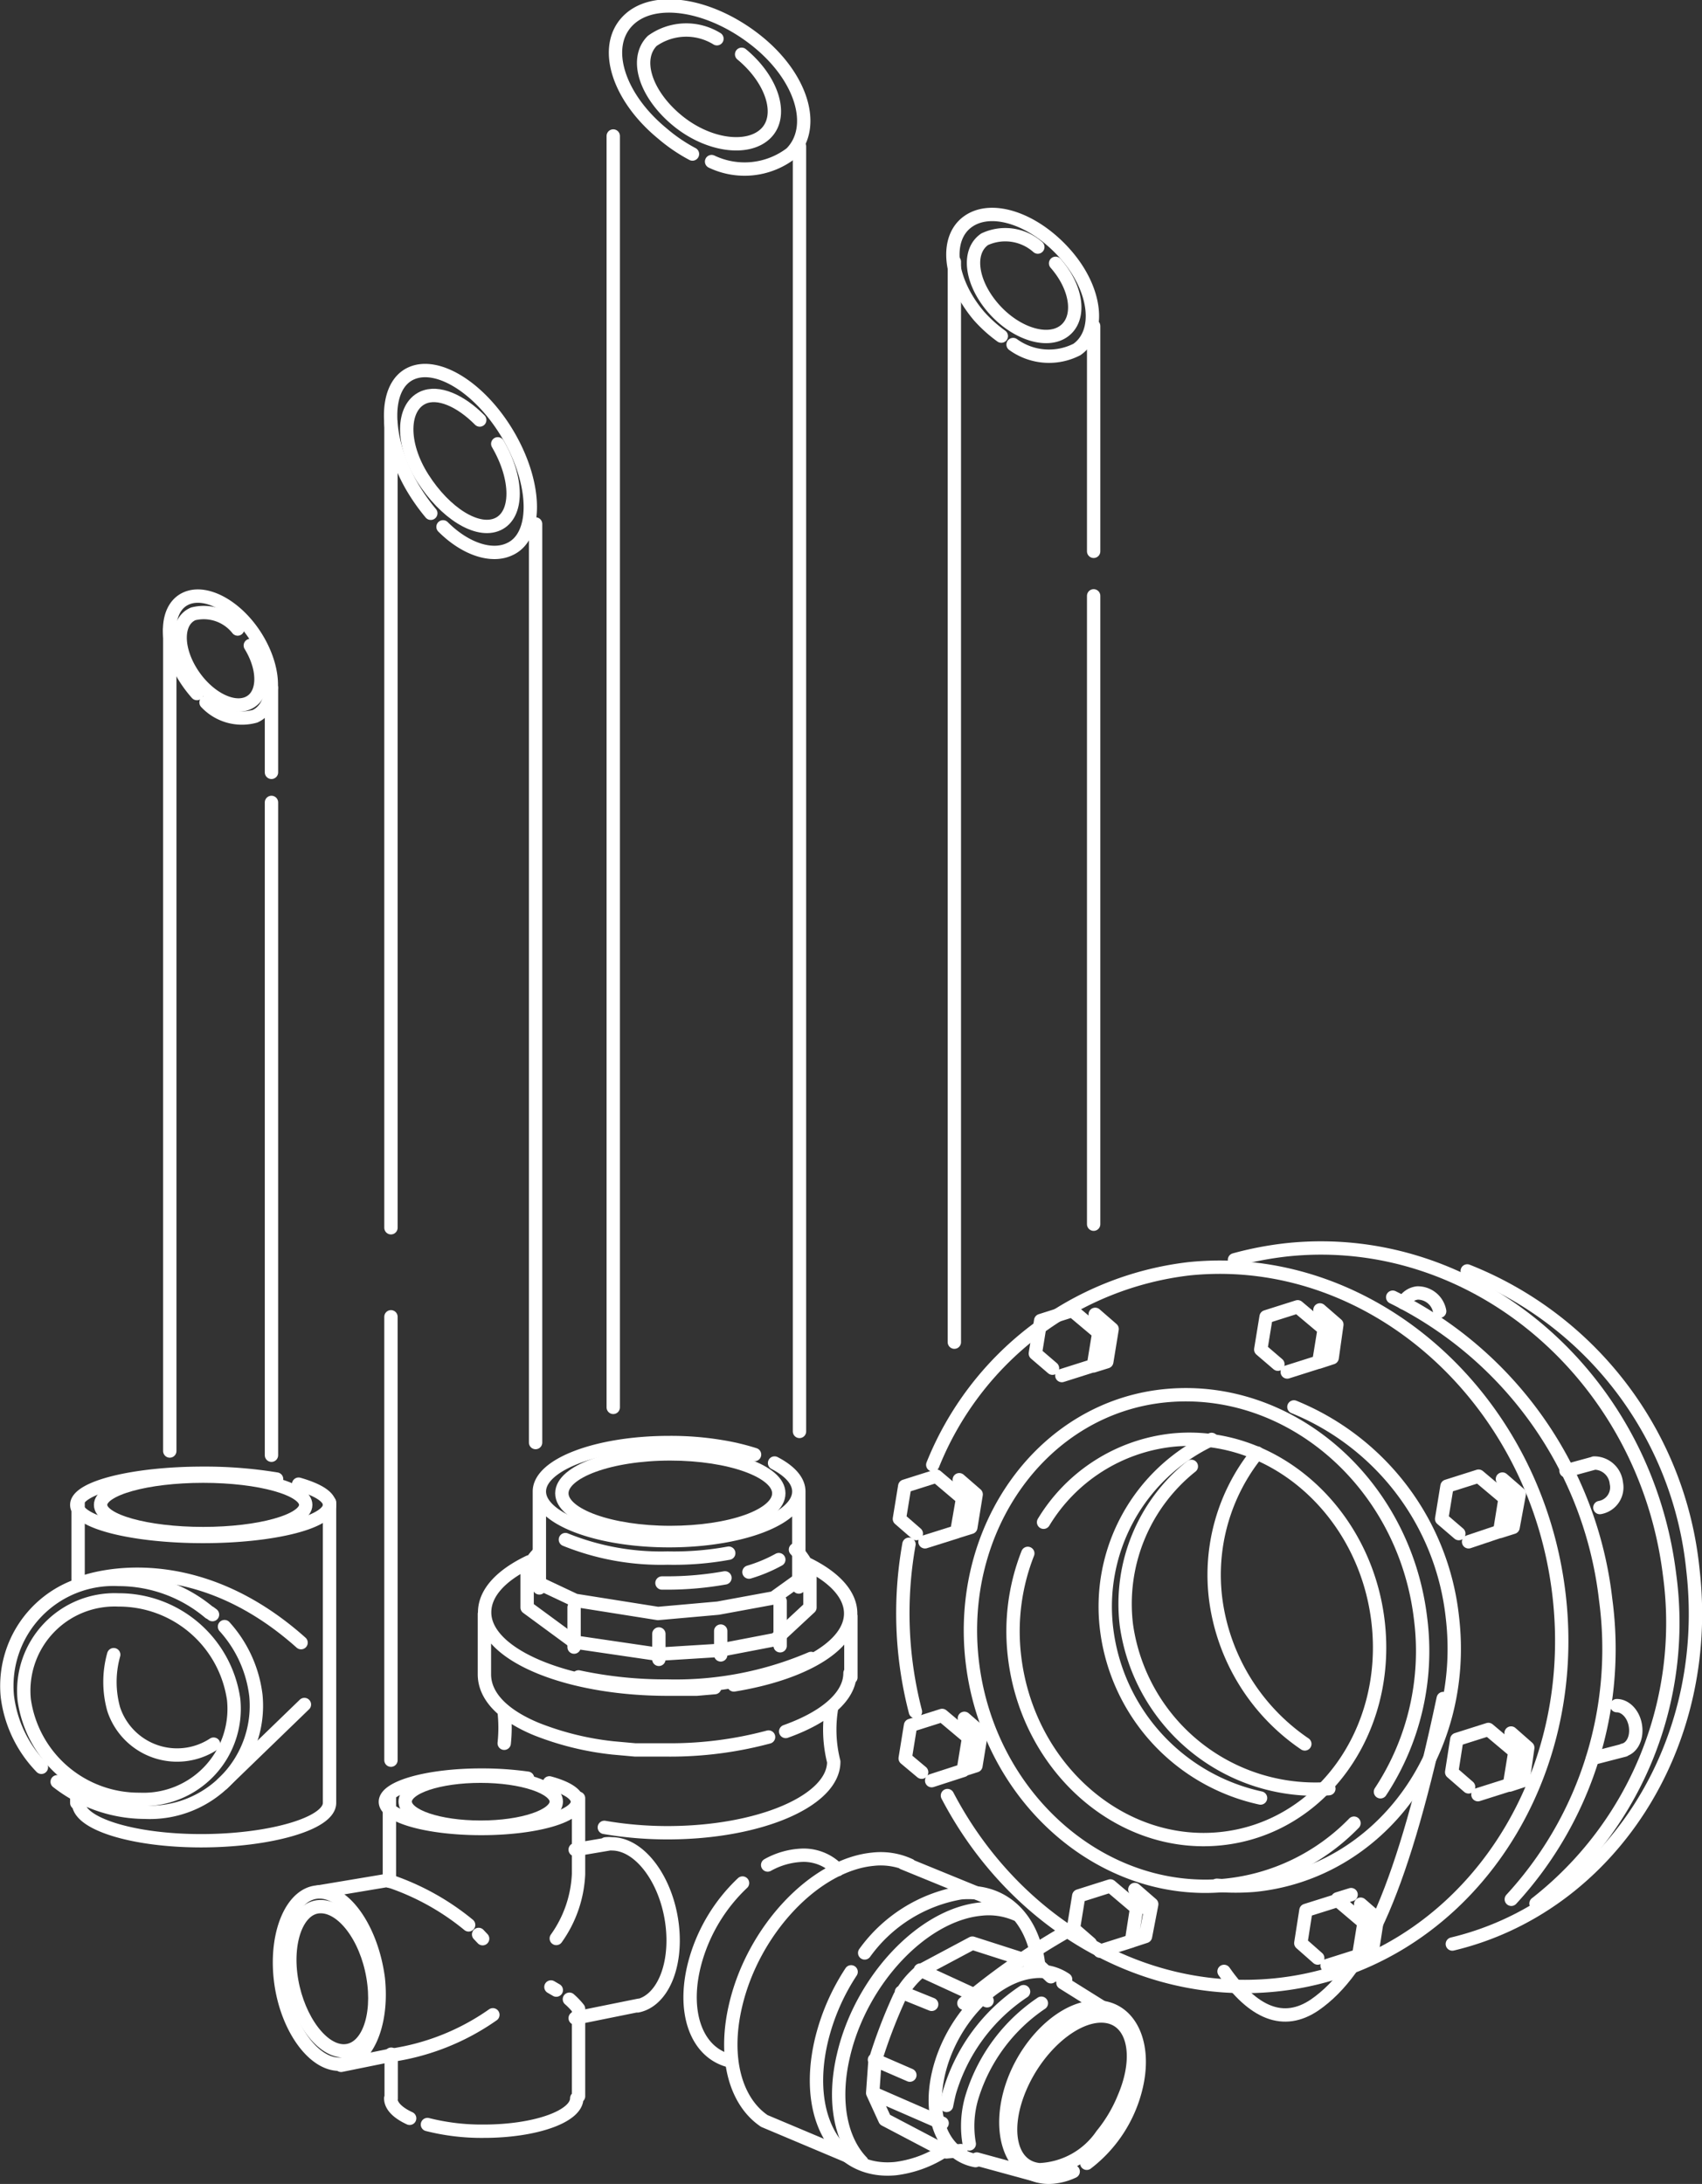
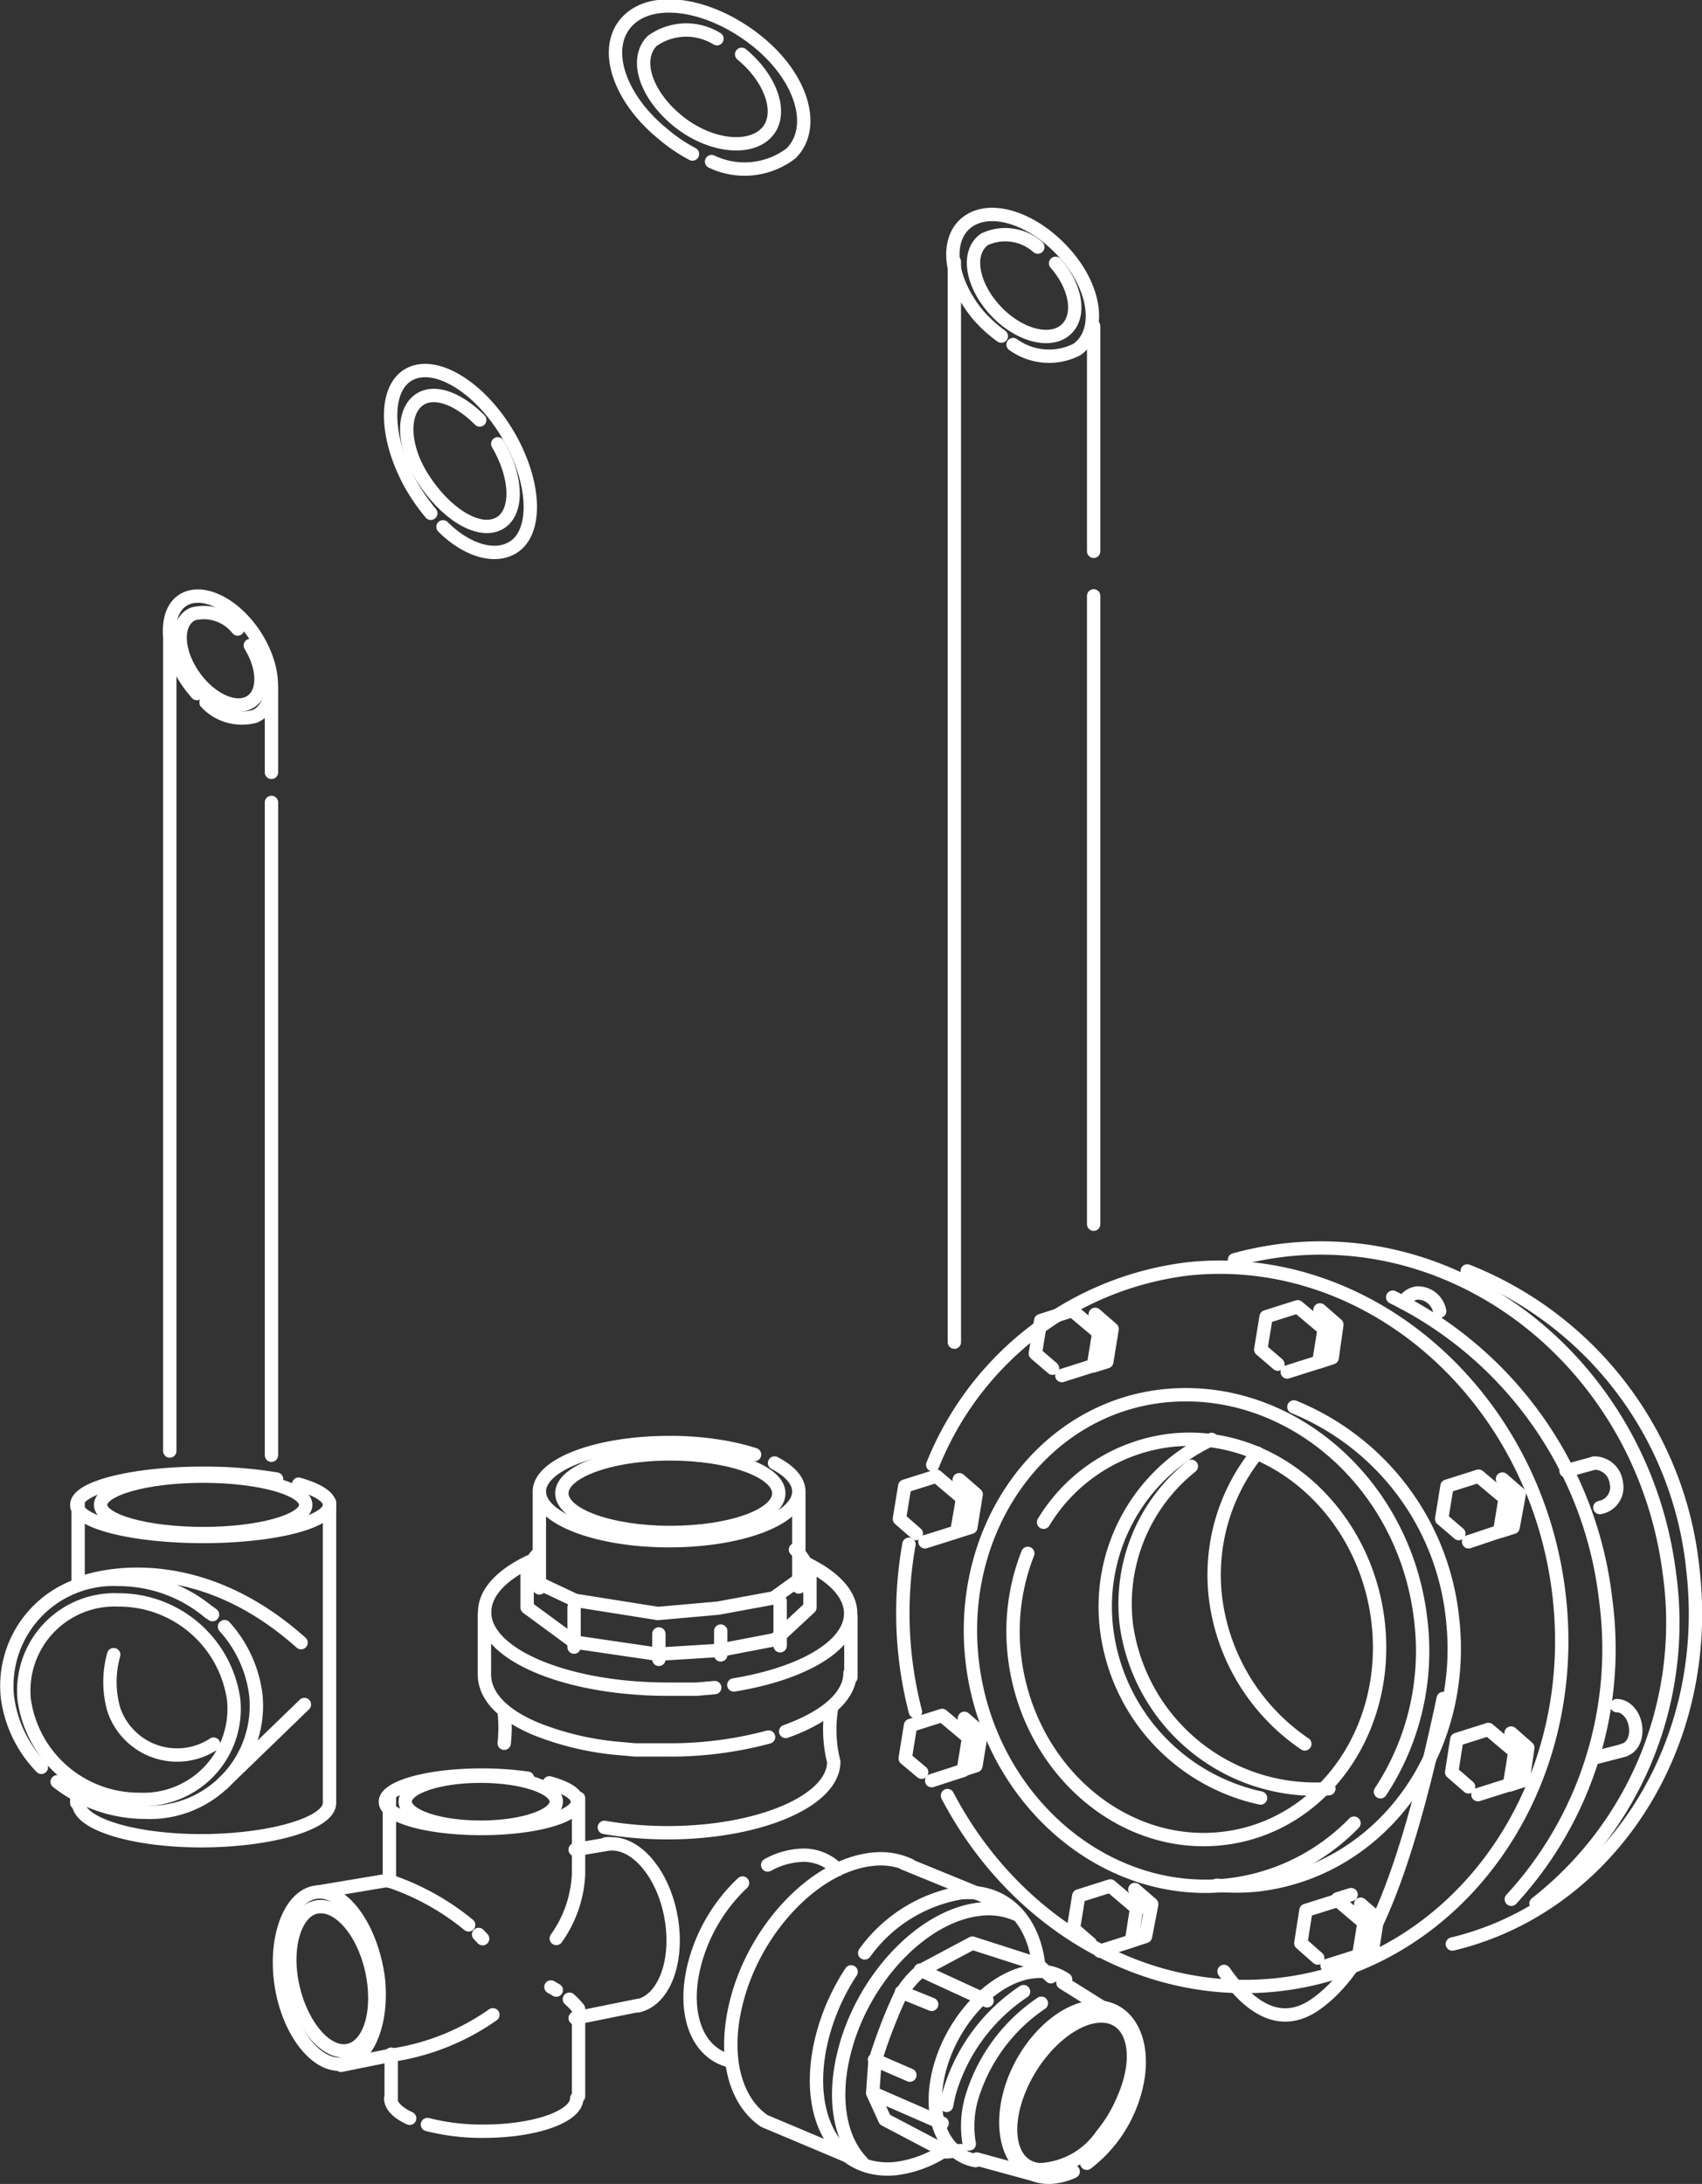
<svg xmlns="http://www.w3.org/2000/svg" viewBox="0 0 76.49 98.12">
  <rect x="0" y="0" width="76.49" height="98.12" fill="#333333" stroke="none" />
  <defs>
    <style>.cls-1{fill:none;stroke:#fff;stroke-linecap:round;stroke-linejoin:round;stroke-width:0.6px;}</style>
  </defs>
  <title>Asset 8</title>
  <g id="Layer_2" data-name="Layer 2">
    <g id="Layer_1-2" data-name="Layer 1">
      <path class="cls-1" d="M24.69,80.1c.78.21,1.26.51,1.26.85,0,.66-1.93,1.2-4.32,1.2s-4.31-.54-4.31-1.2,1.93-1.2,4.31-1.2a14.69,14.69,0,0,1,2.08.14" />
      <path class="cls-1" d="M25,80.94c0,.64-1.52,1.15-3.4,1.15s-3.39-.51-3.39-1.15,1.52-1.14,3.39-1.14S25,80.31,25,80.94Z" />
      <path class="cls-1" d="M17,88.88c.23,2.13-.56,3.86-1.76,3.86S12.83,91,12.6,88.89,13.16,85,14.36,85,16.72,86.75,17,88.88Zm.5-8.09,0,3.73m.08,7.77,0,2M26,80.79V84.2a5.37,5.37,0,0,1-1,2.89m1,7.09V90.25a3.24,3.24,0,0,0-.41-.43M25,89.41l-.24-.14m1.16,5c0,.82-1.87,1.48-4.18,1.48a9.92,9.92,0,0,1-2.53-.3m-.8-.28c-.54-.25-.85-.56-.85-.9" />
      <path class="cls-1" d="M16.76,88.8c.31,1.8-.25,3.29-1.26,3.34S13.42,90.75,13.11,89s.25-3.3,1.26-3.34S16.45,87,16.76,88.8Z" />
      <path class="cls-1" d="M15.33,92.79l2.17-.44a10.6,10.6,0,0,0,4.65-1.83m3.7.15,2.87-.58M14.31,85l3.11-.52a11.25,11.25,0,0,1,3.64,2m.45.43.18.19m4.16-4,1.54-.26m-.17,0a1.27,1.27,0,0,1,.28,0c1.26,0,2.47,1.63,2.71,3.65.22,1.87-.46,3.41-1.56,3.63" />
      <path class="cls-1" d="M45,15.1a6.19,6.19,0,0,1-1-.9c-1.35-1.59-1.57-3.49-.49-4.25s3-.1,4.39,1.49,1.58,3.5.5,4.26a2.75,2.75,0,0,1-2.87-.22" />
      <path class="cls-1" d="M47.44,11.83c1,1.14,1.14,2.51.36,3.06s-2.21.07-3.19-1.08-1.15-2.51-.36-3.06a2.2,2.2,0,0,1,2.39.35" />
      <path class="cls-1" d="M31.12,6.92A7.42,7.42,0,0,1,29.77,6c-2-1.64-2.71-3.9-1.55-5.07S31.94.19,34,1.83s2.71,3.9,1.55,5.06a3.44,3.44,0,0,1-3.57.37" />
      <path class="cls-1" d="M33.33,2.44C34.73,3.6,35.22,5.21,34.41,6s-2.61.55-4-.61S28.5,2.66,29.31,1.84a2.63,2.63,0,0,1,2.91-.1" />
      <path class="cls-1" d="M19.36,23.06a8.78,8.78,0,0,1-.89-1.28c-1.22-2.19-1.22-4.44,0-5s3.21.71,4.44,2.89,1.23,4.44,0,5c-.81.39-2,0-3-1" />
      <path class="cls-1" d="M22.37,19.94c.92,1.57.92,3.19,0,3.61S20,23.05,19,21.48s-.92-3.18,0-3.61c.69-.32,1.7.13,2.56,1" />
      <path class="cls-1" d="M8.85,31.16a5.46,5.46,0,0,1-.62-.85c-.86-1.46-.8-3,.13-3.42s2.38.41,3.23,1.87.8,3-.13,3.42a2.21,2.21,0,0,1-2.2-.62" />
      <path class="cls-1" d="M11.25,29c.68,1.11.63,2.27-.11,2.59s-1.88-.31-2.56-1.42-.64-2.27.1-2.59a1.94,1.94,0,0,1,2,.68" />
      <path class="cls-1" d="M41.92,65.81A14.19,14.19,0,0,1,53.46,57c8.11-.81,15.54,5.73,16.6,14.61S65.4,88.37,57.3,89.18c-6.1.61-11.81-2.94-14.72-8.51M41.14,76.9a17.59,17.59,0,0,1-.29-7.52" />
      <path class="cls-1" d="M55.48,56.6a15.14,15.14,0,0,1,2.45-.46c8.38-.83,16,5.7,17.1,14.59a16,16,0,0,1-6,14.79" />
      <path class="cls-1" d="M65.94,57.1A16.17,16.17,0,0,1,76.08,70.51c.93,8-3.81,15.16-10.81,16.83" />
      <path class="cls-1" d="M46.9,68.39a7.73,7.73,0,0,1,5.8-3.69c4.5-.45,8.64,3.19,9.23,8.14s-2.58,9.32-7.09,9.77-8.64-3.2-9.24-8.14a9.57,9.57,0,0,1,.59-4.68M60.85,81.91a9.37,9.37,0,0,1-5.76,2.79c-5.56.55-10.66-3.94-11.39-10s3.18-11.5,8.74-12,10.67,3.94,11.4,10a11.49,11.49,0,0,1-1.8,7.8" />
      <path class="cls-1" d="M58.64,78.35a9.31,9.31,0,0,1-4-6.46,8.71,8.71,0,0,1,1.86-6.61" />
      <path class="cls-1" d="M56.65,80.78a8.87,8.87,0,0,1-6.91-7.53,8.29,8.29,0,0,1,4.71-8.58" />
      <path class="cls-1" d="M59.72,80.36A8.57,8.57,0,0,1,50.62,73a7.9,7.9,0,0,1,2.92-7.12" />
      <path class="cls-1" d="M58.15,63.21a11.54,11.54,0,0,1,7.12,9.43C66,78.75,62,84.14,56.37,84.7a10.49,10.49,0,0,1-1.68,0" />
      <path class="cls-1" d="M64.86,76.31c-1.79,8.45-3.5,12.2-5.78,13.77-1.39.94-2.75.38-4.07-1.51" />
      <path class="cls-1" d="M62.59,58.28a17.33,17.33,0,0,1,9.57,13.58,16.6,16.6,0,0,1-4.24,13.47" />
      <path class="cls-1" d="M51.11,85.75l.61-.2M51,84.89l.76.66L51.48,87l-.61.2M49,87.31l-.76-.66.24-1.47,1.42-.45,1.18,1-.23,1.48-1.42.45m-5.93-9.6.6-.2m-.76-.66.76.66-.24,1.47-.6.19m-1.84.1L40.68,79l.24-1.48,1.42-.45,1.19,1-.24,1.47L41.87,80m1.39-12.66.61-.2m-.76-.66.76.66-.24,1.48-.61.19m-1.84.09-.76-.66.24-1.47,1.42-.45,1.18,1L43,68.82l-1.43.45m7.81-9.36.6-.2m-.76-.66.76.66-.24,1.47-.61.19m-1.83.1-.77-.66.24-1.48,1.42-.45,1.19,1-.24,1.47-1.42.45m11.76-2.09.6-.2m-.76-.66.76.66L59.87,61l-.61.2m-1.83.09-.77-.66.24-1.47,1.42-.45,1.19,1-.24,1.48-1.42.45m9.83,5.67.6-.2m-.76-.66.76.66L68,68.62l-.6.19m-1.84.09-.77-.66.24-1.47,1.42-.45,1.19,1-.24,1.48L66,69.27m2.06,9.45.6-.2m-.75-.66.75.66L68.45,80l-.61.2M66,80.28l-.76-.66.23-1.47,1.42-.45,1.19,1-.24,1.48-1.42.45M61.3,86.4l.6-.2m-.75-.65.75.65-.23,1.48-.61.19m-1.84.1-.76-.67.23-1.47,1.43-.45,1.18,1-.24,1.48-1.42.45m.47-3,.61-.19" />
      <path class="cls-1" d="M71.66,65.73l-1.28.35M73,78.63,71.57,79m-8.5-20.47a.81.81,0,0,1,.63-.44,1,1,0,0,1,1,.82m6.94,6.82a1,1,0,0,1,1,.9.92.92,0,0,1-.74,1.1m.76,8.9c.38,0,.76.37.84.92s-.17,1-.55,1.08" />
      <path class="cls-1" d="M49.15,14.65V24.77m0,2V55M42.89,11.76V60.3" />
      <path class="cls-1" d="M48.84,97.19a6.07,6.07,0,0,0,2.23-3.47c.48-2.1-.43-3.69-2-3.54s-3.27,2-3.74,4.09.42,3.69,2,3.54a2.76,2.76,0,0,0,.9-.25m-1.57-9.41c-.28-2-1.59-3.29-3.49-3.11a6.72,6.72,0,0,0-4.31,2.7m-.61.85a9.75,9.75,0,0,0-1.34,3.1c-.8,3.42.69,6,3.34,5.74a5.16,5.16,0,0,0,2-.69" />
      <path class="cls-1" d="M49.52,95.92a6.53,6.53,0,0,0,1-1.69c.81-1.9.41-3.54-.89-3.65s-3,1.34-3.8,3.25-.4,3.54.89,3.65A3.58,3.58,0,0,0,49.52,95.92Z" />
      <path class="cls-1" d="M47.89,88.93a2.09,2.09,0,0,0-1.42-.35c-1.82.17-3.74,2.21-4.29,4.56-.48,2.06.25,3.67,1.66,3.93" />
      <path class="cls-1" d="M46,89.48A8.2,8.2,0,0,0,42.67,94c-.05.2-.09.39-.13.59" />
-       <path class="cls-1" d="M48.24,86.61A30.55,30.55,0,0,0,43.32,90" />
      <path class="cls-1" d="M46.8,90a7.85,7.85,0,0,0-3.1,4.15,4.56,4.56,0,0,0-.14,2.17" />
      <path class="cls-1" d="M23.73,70.9l2.12,1,3.72.59,2.7-.24,2.5-.46,1.63-1.17m-6.85,3.7-3.75-.55-2.11-1.55v-1.6a2,2,0,0,1,.52-.84m5.34,4.54,2.75-.17,2.55-.49,1.55-1.44v-1.6a3.19,3.19,0,0,0-.65-1M30,82.34c4.12,0,7.47-1.43,7.47-3.19a5.88,5.88,0,0,1-.11-2.34M30,82.34a16.8,16.8,0,0,1-2.84-.24m-4.5-3.78a6.57,6.57,0,0,0,0-1.39m15.58-4.32v2.75M21.77,72.51v2.71m0,0c0,1,.86,1.85,2.33,2.46a13.11,13.11,0,0,0,3.45.85l1,.09c.48,0,.95,0,1.43,0a17.06,17.06,0,0,0,4.56-.58m.77-.25c1.77-.63,2.89-1.57,2.89-2.62m-14.42-5c-1.27.61-2,1.4-2,2.27,0,1.9,3.68,3.45,8.23,3.45.44,0,.88,0,1.3,0l.81-.07m.86-.12c3.07-.5,5.25-1.75,5.25-3.21,0-.86-.75-1.65-2-2.25m3.07,22.3,1.59.69m-.38-3.73,1.36.55m-.51-1.54,3,1.38m-5.14,4.14,3.12,1.36m.84,1.23-.65.06-2.76-1.45-.55-1.2.1-1.41a23.26,23.26,0,0,1,1.11-2.91,3.93,3.93,0,0,1,1-1.2L43.7,87.3l2.93.94.6.57m2.54,1.52-2-1.25m-1.16,8.66L43.9,97M37.65,84a2.13,2.13,0,0,0-1.57-.65,3.44,3.44,0,0,0-1.58.44m-1.13.81A7.69,7.69,0,0,0,31.28,88c-.69,2.34,0,4.28,1.61,4.61M44.7,85.38,40.59,83.7M38.41,97l-4.06-1.71m6.54-11.49a3.09,3.09,0,0,0-1.66-.27c-2.61.25-5.38,3.18-6.17,6.56-.56,2.37,0,4.33,1.29,5.2M45.66,86a3.12,3.12,0,0,0-1.58-.23c-2.61.25-5.38,3.18-6.17,6.56-.49,2.06-.13,3.81.82,4.8" />
      <path class="cls-1" d="M35,67.09c0,1-2.19,1.76-4.88,1.76s-4.87-.79-4.87-1.76,2.18-1.77,4.87-1.77S35,66.11,35,67.09Z" />
      <path class="cls-1" d="M35.06,73.94v-2m-2.67,2.41V73.28m-2.78,1.27V73.41M25.8,74V72.22M24.24,67v4.34M35.9,67v4.3M32.45,65a10.44,10.44,0,0,1,1.46.35m.9.38c.69.36,1.09.8,1.09,1.28,0,1.22-2.61,2.21-5.83,2.21s-5.83-1-5.83-2.21,2.61-2.2,5.83-2.2a13.69,13.69,0,0,1,3,.31" />
-       <path class="cls-1" d="M36.45,74.51A15.47,15.47,0,0,1,30,75.75a18.64,18.64,0,0,1-4-.41m9-5.27a6.76,6.76,0,0,1-1.34.56m-1.08.26a14.76,14.76,0,0,1-2.59.23h-.24m3-1.34A13.61,13.61,0,0,1,30,70a11.45,11.45,0,0,1-4.59-.83" />
      <path class="cls-1" d="M13.42,66.68c.87.25,1.39.57,1.39.93,0,.78-2.54,1.42-5.68,1.42s-5.68-.64-5.68-1.42S6,66.19,9.13,66.19a19.9,19.9,0,0,1,3.3.26" />
      <path class="cls-1" d="M13.74,67.61c0,.71-2.07,1.29-4.61,1.29s-4.61-.58-4.61-1.29,2.06-1.29,4.61-1.29S13.74,66.9,13.74,67.61Z" />
      <path class="cls-1" d="M9.43,72.45l.12.09m.54.54a5.6,5.6,0,0,1,1.41,3.09,4.79,4.79,0,0,1-5,5.25,6.42,6.42,0,0,1-3.93-1.37m-.71-.65A5.54,5.54,0,0,1,.33,76.21a4.79,4.79,0,0,1,5-5.25,6.34,6.34,0,0,1,4.08,1.49m-5.9-5v3.68M14.81,67.5V81m0,0c0,.94-2.72,1.7-5.77,1.7S3.53,81.94,3.53,81" />
      <path class="cls-1" d="M10.5,76.35a4.07,4.07,0,0,1-4.23,4.49,5.2,5.2,0,0,1-5.18-4.46,4.08,4.08,0,0,1,4.23-4.5A5.21,5.21,0,0,1,10.5,76.35Z" />
      <path class="cls-1" d="M3.45,81v-.32m1.66-6.34a4.54,4.54,0,0,0,0,2.45A3,3,0,0,0,9.6,78.36m.4,1.78,3.68-3.56m-10-5.47s4.73-1.88,9.85,2.69" />
-       <path class="cls-1" d="M17.57,19V55.16m0,4V79.08m6.5-55.54V64.81m3.49-58.7V63.23M35.93,6.58V64.31" />
      <path class="cls-1" d="M7.63,28.28V65.19M12.2,30.9v3.8m0,1.35V65.38" />
    </g>
  </g>
</svg>